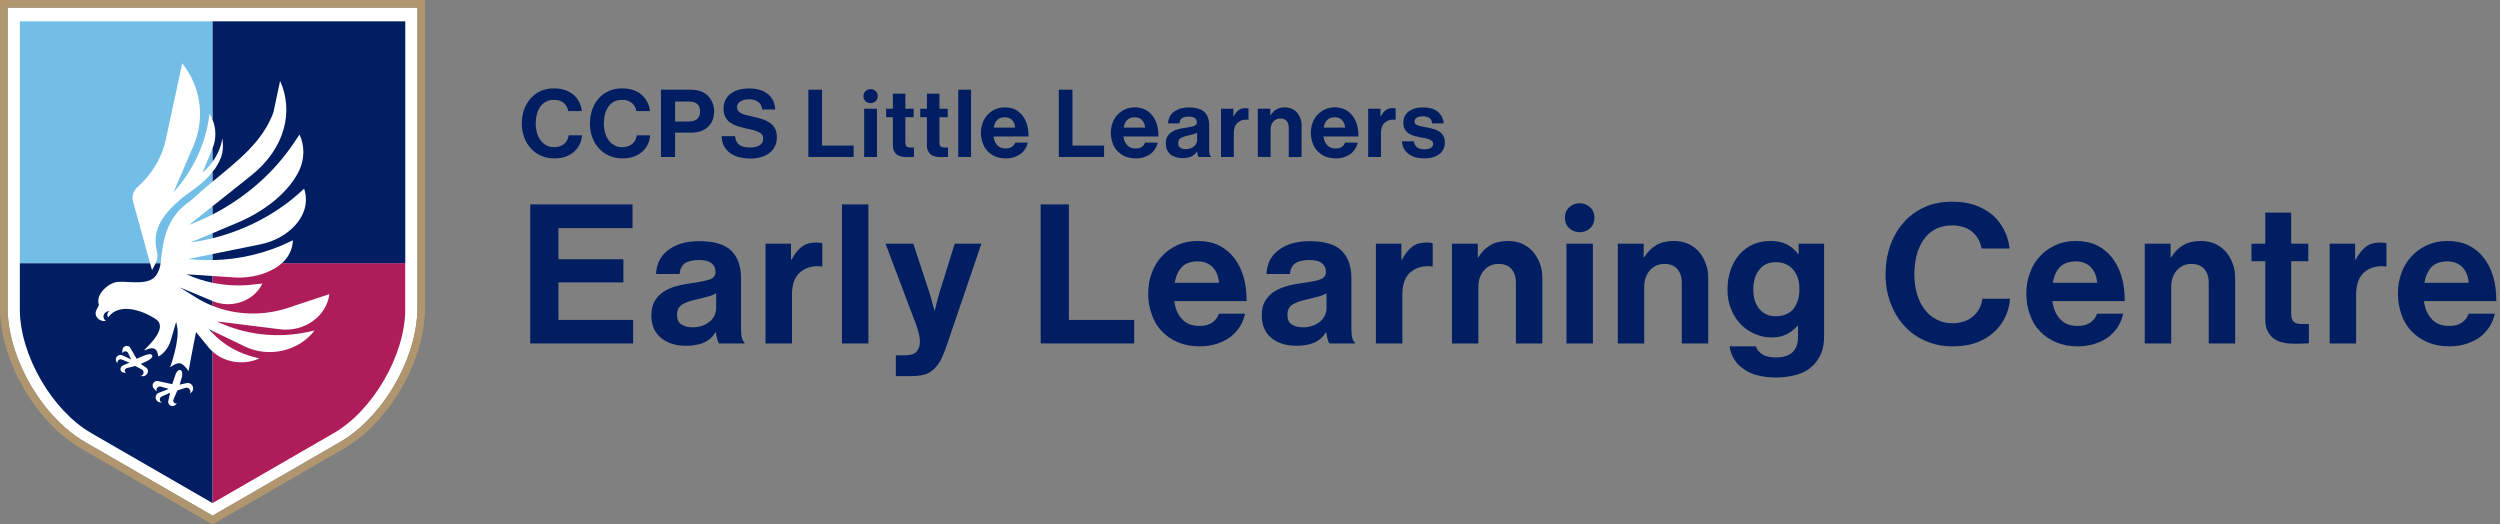
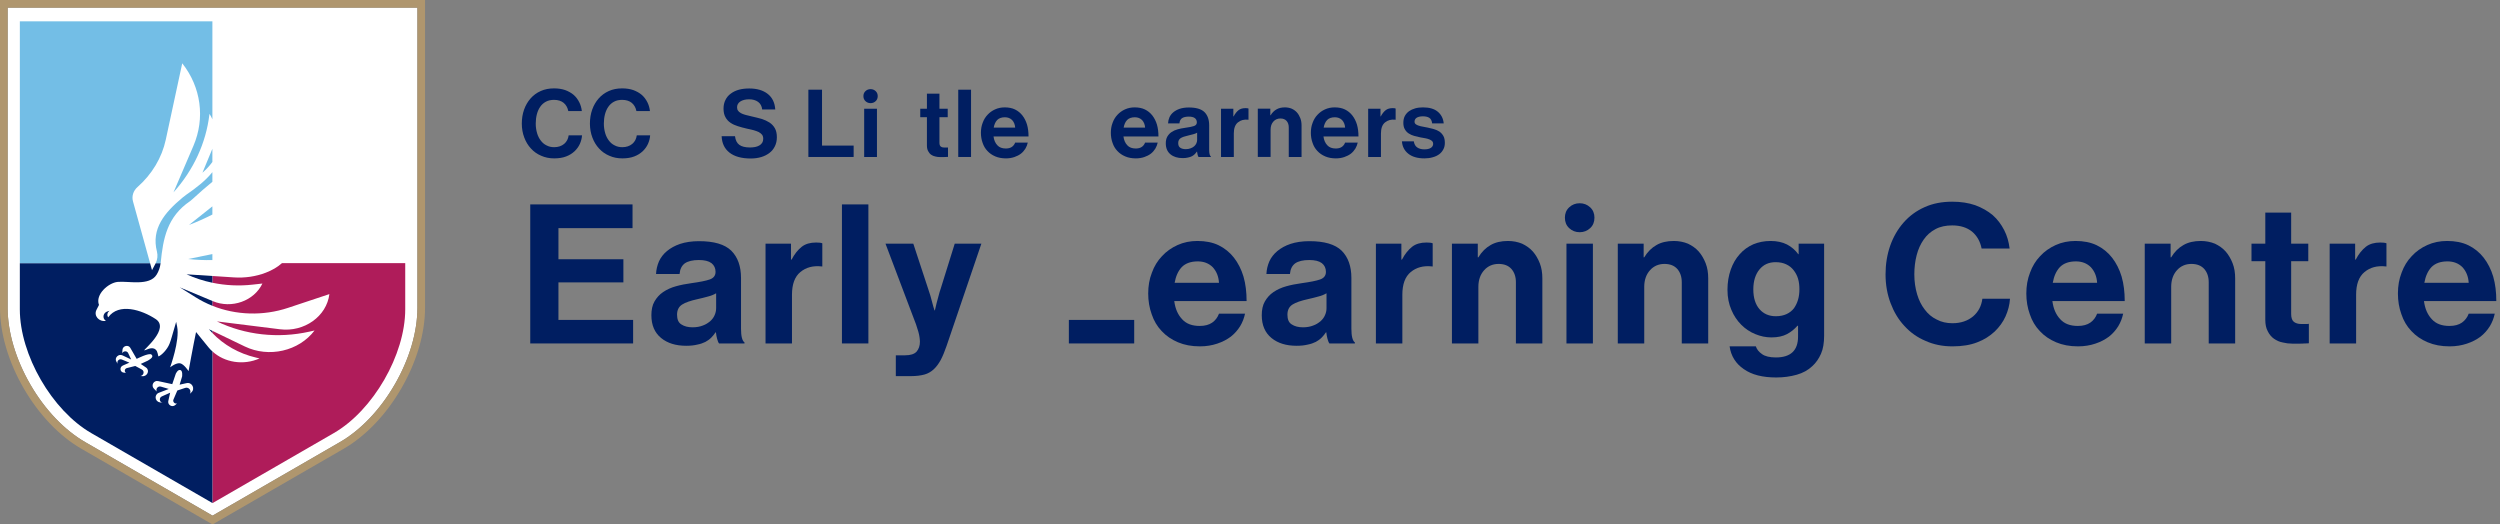
<svg xmlns="http://www.w3.org/2000/svg" id="Layer_2" viewBox="0 0 1028.542 215.771">
  <rect x="0" y="0" width="1028.542" height="215.771" fill="#808080" stroke="none" />
  <defs>
    <style>.cls-1{fill:#73bee6;}.cls-2{fill:#fff;}.cls-3{fill:#001e61;}.cls-4{fill:#af966e;}.cls-5{fill:#af1c5a;}</style>
  </defs>
  <g id="Layer_1-2">
    <g id="Page-1">
      <g id="logo">
        <path id="Path" class="cls-2" d="M171.724,126.666c0,9.908-3.296,21.083-9.287,31.451-5.985,10.374-14.011,18.812-22.588,23.766l-52.408,30.259-2.501-1.449-49.907-28.81c-8.577-4.954-16.603-13.391-22.595-23.766-5.992-10.374-9.287-21.543-9.287-31.451V3.149h168.575v123.517Z" />
        <path id="Path-2" class="cls-5" d="M115.999,108.265c-1.812,1.637-4.076,2.933-6.647,3.923-4.159,1.602-8.674,2.23-13.14,1.937l-8.828-.578v2.78c5.365,1.122,10.946,1.4,16.499.78l4.076-.453c-3.421,7.197-12.667,10.486-20.4,7.253l-.181-.077v1.979c9.719,3.888,20.874,4.264,31.151.843l16.986-5.651c-1.108,9.141-10.346,15.718-20.31,14.471l-25.974-3.24c11.615,5.616,25.159,7.114,38.063,4.215l2.125-.481h0c-6.438,8.507-18.798,11.343-28.684,6.584l-13.349-6.431v.899c4.675,4.898,10.869,8.417,17.829,10.068l1.575.376c-6.626,2.961-14.408,1.707-19.404-2.891v62.372l.063.035,49.907-28.81c16.157-9.322,29.367-32.224,29.367-50.882v-19.035h-50.722v.014Z" />
        <g id="Group">
          <path id="Path-3" class="cls-3" d="M87.377,125.802v-1.979l-13.419-5.609,6.494,4.069c2.195,1.386,4.522,2.557,6.926,3.519Z" />
          <path id="Path-4" class="cls-3" d="M87.377,113.547l-10.625-.69c3.386,1.547,6.953,2.703,10.625,3.47v-2.78Z" />
          <path id="Path-5" class="cls-3" d="M87.377,137.026v-.899l-1.435-.69c.46.543.941,1.073,1.435,1.589Z" />
-           <path id="Path-6" class="cls-3" d="M87.377,8.779v40.313c1.609,3.762,1.651,8.145.063,11.963l-.063.16v5.421c2.118-2.919,3.546-6.222,4.125-9.705.627,4.926-.125,7.33-1.812,10.458-.655,1.212-1.435,2.355-2.306,3.442v3.964c10.465-8.688,20.644-16.345,25.124-28.615l2.724-12.89c5.511,12.033,2.487,27.577-12.109,39.094l-15.739,12.52v3.365c13.802-7.086,25.459-17.328,33.729-29.771l2.097-3.149c2.014,4.18,2.432,9.991-.564,15.683-4.773,9.051-14.736,16.283-24.741,20.505l-10.514,4.438v2.048c14.004-3.456,26.845-10.277,37.108-19.836l.62-.578c2.097,6.507-.467,12.409-5.511,16.861-3.442,3.038-7.776,5.093-12.43,6.041l-19.787,4.027v2.473c11.064-.216,22.017-2.794,31.931-7.594l1.191-.578h0c-.202,3.964-1.874,7.058-4.501,9.427h50.722V8.779h-79.358Z" />
          <polygon id="Path-7" class="cls-3" points="87.412 136.142 87.412 136.142 87.377 136.128 87.412 136.142" />
          <path id="Shape" class="cls-3" d="M85.824,142.949l-5.163-6.347c-1.15,5.393-3.08,16.074-3.08,16.074.118.237-1.777-2.85-3.442-3.205-1.658-.355-4.153,1.658-4.153,1.658,0,0,4.062-11.064,2.891-16.763l-.404-1.958-1.902,6.556-.007-.007c-.16.592-.446,1.54-.822,2.473-1.003,2.494-3.309,4.724-4.508,5.205-.32-.202-.209-2.048-1.247-2.85-1.63-1.421-4.215.523-4.626.327-.376-.181,10.542-8.96,4.717-12.827-5.832-3.867-15.217-6.779-19.557-.752-.55-.718-.467-1.7.209-2.348l.341-.334-.78.23c-1.923.564-2.348,2.878-.718,3.93-2.864.509-5.114-2.118-3.881-4.536l1.031-2.021c-1.644-4.306,3.902-9.106,7.664-9.476,4.438-.432,13.057,1.832,16.046-2.982.899-1.449,1.435-3.059,1.637-4.71h-2.021c-.035.077-.07.153-.105.223l-1.407,2.641-.794-2.864H8.159v19.007c0,18.659,13.217,41.56,29.381,50.882l49.844,28.775v-62.372h0c-.557-.509-1.08-1.045-1.561-1.63ZM60.846,148.362l-2.947,1.366,2.16,1.463c1.679,1.136.599,3.741-1.484,3.574l-.787-.063c1.4-.251,1.77-2.034.564-2.682l-2.703-1.456-3.442.864c-.968.244-1.184,1.484-.341,1.951l-.85-.056c-1.672-.105-1.993-2.292-.439-2.961l2.668-1.157-3.107-1.289c-1.191-.495-2.292.808-1.672,1.881l-.599-1.031c-.899-1.54.899-3.337,2.543-2.55l3.553,1.686.028.035-1.268-2.682c-.474-1.003-1.986-.934-2.453.111l.118-1.477c.139-1.637,2.397-2.188,3.212-.787l2.627,4.543s5.093-2.62,6.076-1.777c.975.836-.091,1.686-1.456,2.494ZM78.738,161.433l-.641.578c.822-1.296-.432-2.898-1.888-2.425l-3.254,1.073-1.54,3.595c-.509.948.397,2.034,1.421,1.707l-.676.634c-1.331,1.247-3.442-.105-2.871-1.832l.711-3.198-3.407,1.512c-1.303.578-1.01,2.418.376,2.71l-1.331-.286c-1.986-.425-2.195-3.17-.3-3.895l4.083-1.575h.049l-3.247-.968c-1.212-.362-2.271.892-1.721,2.027l-1.177-1.184c-1.303-1.31-.098-3.512,1.707-3.121l5.839,1.261,1.442-4.257c.014-.014.808-1.853,1.874-1.561,1.066.293.746,2.585.732,2.689l-1.017,3.344,2.857-.634c2.237-.495,3.665,2.285,1.979,3.804Z" />
        </g>
        <g id="Group-2">
-           <path id="Path-8" class="cls-1" d="M87.377,98.023v-2.062l-9.009,3.804c3.052-.418,6.055-1.01,9.009-1.742Z" />
          <path id="Path-9" class="cls-1" d="M83.643,70.746c1.421-1.247,2.662-2.634,3.734-4.111v-5.421l-4.083,9.838.348-.307Z" />
          <path id="Path-10" class="cls-1" d="M66.085,108.265c.007-.084.028-.167.042-.258.975-9.824,2.592-18.84,12.116-25.284l1.108-.941c2.634-2.459,5.337-4.759,8.026-6.988v-3.964c-2.864,3.567-6.744,6.528-10.688,9.246l-1.498,1.15c-7.539,6.271-13.022,12.91-10.618,22.288.404,1.589.223,3.254-.509,4.752h2.021Z" />
          <path id="Path-11" class="cls-1" d="M87.377,88.262v-3.365l-9.622,7.657c3.303-1.261,6.514-2.696,9.622-4.292Z" />
          <path id="Path-12" class="cls-1" d="M54.707,82.828c-.578-2.097.125-4.341,1.853-5.866,5.978-5.274,10.047-12.088,11.642-19.488l6.772-31.437c7.755,9.81,9.483,22.595,4.591,34.001l-8.187,19.097h0c8.228-9.162,13.363-20.282,14.764-31.973l.042-.32c.467.711.864,1.463,1.198,2.243V8.779H8.166v99.48h53.579l-7.037-25.431Z" />
          <path id="Path-13" class="cls-1" d="M87.377,107.004v-2.473l-9.984,2.034c3.323.362,6.654.502,9.984.439Z" />
        </g>
        <path id="Shape-2" class="cls-4" d="M0,0v126.666c0,10.451,3.449,22.184,9.712,33.025,6.264,10.848,14.694,19.697,23.745,24.915l49.907,28.81,4.076,2.355,53.99-31.165c9.051-5.219,17.481-14.067,23.738-24.915,6.257-10.841,9.705-22.574,9.705-33.025V0H0ZM171.724,126.666c0,9.908-3.296,21.083-9.287,31.451-5.985,10.374-14.011,18.812-22.588,23.766l-52.408,30.259-2.501-1.449-49.907-28.81c-8.577-4.954-16.603-13.391-22.595-23.766-5.992-10.374-9.287-21.543-9.287-31.451V3.149h168.575v123.517Z" />
      </g>
    </g>
    <path class="cls-3" d="M260.233,84.097v9.761h-30.481v12.8h26.721v9.521h-26.721v15.44h30.721v9.68h-42.32v-57.201h42.081Z" />
    <path class="cls-3" d="M295.031,139.379c-.24-.88-.4-1.76-.479-2.64h-.16c-.561.8-1.12,1.521-1.761,2.16-.72.72-1.52,1.28-2.399,1.76-.96.479-2.08.88-3.36,1.12-1.28.32-2.8.48-4.56.48-4.24,0-7.681-1.041-10.32-3.201-2.641-2.159-4-5.279-4-9.359,0-2.24.399-4.16,1.279-5.68.88-1.521,2-2.801,3.521-3.841,1.52-1.04,3.28-1.84,5.28-2.399,2-.561,4.08-.961,6.399-1.281,3.44-.479,5.921-.959,7.521-1.52,1.601-.56,2.4-1.6,2.4-3.12s-.561-2.72-1.681-3.6c-1.199-.88-2.88-1.28-5.2-1.28-2.56,0-4.479.48-5.76,1.359-1.28.961-2,2.4-2.16,4.4h-9.68c.08-1.84.479-3.52,1.199-5.199.721-1.601,1.841-3.041,3.28-4.24,1.44-1.2,3.28-2.24,5.44-2.961,2.16-.72,4.8-1.119,7.76-1.119,6.16,0,10.561,1.279,13.28,3.92,2.641,2.64,4,6.4,4,11.2v20.88c0,3.121.48,4.961,1.44,5.681v.399h-10.48c-.319-.399-.56-1.039-.8-1.92ZM289.111,133.939c1.2-.4,2.16-1.041,3.04-1.76.8-.721,1.44-1.521,1.84-2.48.4-.881.64-1.84.64-2.881v-6.16c-.96.561-2.079,1.041-3.439,1.361-1.36.399-2.8.719-4.16,1.039-2.88.641-5.04,1.36-6.4,2.24-1.359.881-2.08,2.24-2.08,4.16s.561,3.28,1.76,4c1.2.801,2.721,1.2,4.641,1.2,1.52,0,2.96-.24,4.16-.72Z" />
    <path class="cls-3" d="M325.67,106.818c1.2-2.32,2.641-4.08,4.16-5.279,1.521-1.201,3.521-1.761,5.92-1.761,1.12,0,2,.08,2.561.319v9.521h-.24c-3.6-.4-6.48.399-8.8,2.319-2.32,1.921-3.44,5.04-3.44,9.36v20h-10.88v-41.041h10.479v6.561h.24Z" />
    <path class="cls-3" d="M357.271,84.097v57.201h-10.881v-57.201h10.881Z" />
    <path class="cls-3" d="M372.39,146.179c2.16,0,3.76-.48,4.72-1.521.88-1.04,1.36-2.399,1.36-4.08,0-.56-.08-1.12-.16-1.84-.08-.64-.24-1.36-.479-2.24-.24-.88-.561-1.84-.96-3.04-.4-1.12-.96-2.48-1.521-4l-11.04-29.201h11.44l6.08,18.48c.319.961.64,1.92.96,2.961.24,1.039.56,2.08.8,2.96.24,1.04.56,2,.88,3.04h.16c.24-1.04.48-2,.72-3.04.24-.88.48-1.921.801-2.96.239-1.041.56-2,.88-2.961l5.76-18.48h10.96l-14.32,42.082c-.8,2.319-1.6,4.24-2.399,5.76-.88,1.6-1.841,2.88-2.881,3.84-1.119,1.04-2.399,1.76-3.84,2.16-1.52.4-3.28.641-5.36.641h-6.399v-8.561h3.84Z" />
-     <path class="cls-3" d="M439.749,84.097v47.521h26.881v9.68h-38.48v-57.201h11.6Z" />
+     <path class="cls-3" d="M439.749,84.097v47.521h26.881v9.68h-38.48h11.6Z" />
    <path class="cls-3" d="M484.63,140.819c-2.641-1.12-4.881-2.64-6.721-4.64-1.84-1.92-3.2-4.24-4.08-6.881-.96-2.64-1.439-5.52-1.439-8.561s.479-5.92,1.52-8.56c.96-2.64,2.32-4.88,4.16-6.8,1.76-1.92,3.92-3.44,6.4-4.561,2.479-1.12,5.2-1.68,8.16-1.68,3.28,0,6.24.56,8.72,1.76,2.48,1.2,4.641,2.96,6.32,5.12s3.04,4.8,3.92,7.761c.88,3.039,1.28,6.399,1.28,10.08h-29.761c.4,3.199,1.521,5.68,3.28,7.52,1.68,1.84,4.08,2.721,7.2,2.721,2.16,0,3.84-.48,5.12-1.36s2.24-2.16,2.8-3.681h10.721c-.4,1.84-1.04,3.521-2,5.121-1.04,1.68-2.32,3.119-3.841,4.319-1.6,1.2-3.439,2.16-5.6,2.88-2.16.721-4.48,1.121-7.12,1.121-3.44,0-6.4-.561-9.04-1.681ZM486.229,109.858c-1.521,1.601-2.48,3.761-2.96,6.48h18.24c-.16-2.64-1.04-4.72-2.56-6.4-1.601-1.601-3.681-2.399-6.16-2.399-2.881,0-5.04.799-6.561,2.319Z" />
    <path class="cls-3" d="M546.148,139.379c-.24-.88-.4-1.76-.479-2.64h-.16c-.561.8-1.12,1.521-1.761,2.16-.72.72-1.52,1.28-2.399,1.76-.96.479-2.08.88-3.36,1.12-1.28.32-2.8.48-4.56.48-4.24,0-7.681-1.041-10.32-3.201-2.641-2.159-4-5.279-4-9.359,0-2.24.399-4.16,1.279-5.68.88-1.521,2-2.801,3.521-3.841,1.52-1.04,3.28-1.84,5.28-2.399,2-.561,4.08-.961,6.399-1.281,3.44-.479,5.921-.959,7.521-1.52,1.601-.56,2.4-1.6,2.4-3.12s-.561-2.72-1.681-3.6c-1.199-.88-2.88-1.28-5.2-1.28-2.56,0-4.479.48-5.76,1.359-1.28.961-2,2.4-2.16,4.4h-9.68c.08-1.84.479-3.52,1.199-5.199.721-1.601,1.841-3.041,3.28-4.24,1.44-1.2,3.28-2.24,5.44-2.961,2.16-.72,4.8-1.119,7.76-1.119,6.16,0,10.561,1.279,13.28,3.92,2.641,2.64,4,6.4,4,11.2v20.88c0,3.121.48,4.961,1.44,5.681v.399h-10.48c-.319-.399-.56-1.039-.8-1.92ZM540.229,133.939c1.2-.4,2.16-1.041,3.04-1.76.8-.721,1.44-1.521,1.84-2.48.4-.881.64-1.84.64-2.881v-6.16c-.96.561-2.079,1.041-3.439,1.361-1.36.399-2.8.719-4.16,1.039-2.88.641-5.04,1.36-6.4,2.24-1.359.881-2.08,2.24-2.08,4.16s.561,3.28,1.76,4c1.2.801,2.721,1.2,4.641,1.2,1.52,0,2.96-.24,4.16-.72Z" />
    <path class="cls-3" d="M576.787,106.818c1.2-2.32,2.641-4.08,4.16-5.279,1.521-1.201,3.521-1.761,5.92-1.761,1.12,0,2,.08,2.561.319v9.521h-.24c-3.6-.4-6.48.399-8.8,2.319-2.32,1.921-3.44,5.04-3.44,9.36v20h-10.88v-41.041h10.479v6.561h.24Z" />
    <path class="cls-3" d="M608.228,105.858c1.36-2.239,3.04-3.92,5.04-5.04,1.92-1.12,4.32-1.68,7.12-1.68,2.16,0,4.08.4,5.84,1.119,1.681.801,3.2,1.841,4.4,3.201,1.2,1.359,2.16,3.039,2.88,4.879.721,1.841,1.04,3.921,1.04,6.16v26.801h-10.88v-25.2c0-2.239-.641-4.08-1.84-5.44-1.2-1.359-2.96-2.08-5.28-2.08-2.4,0-4.4.881-5.92,2.561-1.601,1.76-2.4,4.08-2.4,6.88v23.28h-10.88v-41.041h10.64v5.601h.24Z" />
    <path class="cls-3" d="M645.586,85.298c1.2-1.12,2.641-1.68,4.32-1.68s3.12.56,4.32,1.68,1.76,2.56,1.76,4.24c0,1.761-.56,3.2-1.76,4.32s-2.64,1.68-4.32,1.68-3.12-.56-4.32-1.68c-1.199-1.12-1.76-2.56-1.76-4.32,0-1.681.561-3.12,1.76-4.24ZM655.347,100.258v41.041h-10.88v-41.041h10.88Z" />
    <path class="cls-3" d="M676.467,105.858c1.36-2.239,3.04-3.92,5.04-5.04,1.92-1.12,4.32-1.68,7.12-1.68,2.16,0,4.08.4,5.84,1.119,1.681.801,3.2,1.841,4.4,3.201,1.2,1.359,2.16,3.039,2.88,4.879.721,1.841,1.04,3.921,1.04,6.16v26.801h-10.88v-25.2c0-2.239-.641-4.08-1.84-5.44-1.2-1.359-2.96-2.08-5.28-2.08-2.4,0-4.4.881-5.92,2.561-1.601,1.76-2.4,4.08-2.4,6.88v23.28h-10.88v-41.041h10.64v5.601h.24Z" />
    <path class="cls-3" d="M717.427,151.859c-3.28-2.24-5.28-5.359-5.84-9.359h10.8c.4,1.279,1.28,2.319,2.561,3.199,1.199.881,3.12,1.36,5.68,1.36,6.08,0,9.12-2.88,9.12-8.561v-4.479h-.24c-1.199,1.359-2.64,2.56-4.319,3.439-1.681.881-3.761,1.36-6.4,1.36-2.32,0-4.48-.479-6.641-1.36-2.16-.88-4.08-2.16-5.76-3.84s-3.04-3.68-4.08-6.16c-1.04-2.4-1.6-5.12-1.6-8.24,0-3.04.479-5.84,1.359-8.32s2.08-4.561,3.681-6.32c1.52-1.76,3.439-3.119,5.6-4.08,2.16-.88,4.48-1.359,7.12-1.359,2.561,0,4.8.479,6.721,1.439,1.84.961,3.439,2.32,4.64,4h.16v-4.32h10.48v37.922c0,2.879-.4,5.359-1.28,7.359s-2.08,3.76-3.601,5.121c-1.68,1.6-3.84,2.799-6.399,3.52-2.561.72-5.36,1.12-8.4,1.12-5.681,0-10.08-1.12-13.36-3.44ZM735.027,129.219c1.2-.56,2.24-1.359,3.04-2.4.72-1.039,1.28-2.159,1.68-3.52.4-1.359.561-2.8.561-4.32s-.16-2.96-.561-4.32c-.399-1.359-1.04-2.479-1.84-3.52s-1.84-1.84-3.04-2.4c-1.2-.56-2.641-.88-4.32-.88-2.8,0-4.96.96-6.64,2.96-1.681,2-2.561,4.801-2.561,8.24,0,3.521.88,6.24,2.561,8.16,1.68,1.92,3.92,2.881,6.72,2.881,1.68,0,3.2-.32,4.4-.881Z" />
    <path class="cls-3" d="M792.227,140.26c-3.44-1.44-6.32-3.521-8.72-6.16-2.48-2.641-4.32-5.761-5.681-9.361-1.36-3.6-2.08-7.52-2.08-11.84,0-4.24.641-8.16,1.92-11.84,1.28-3.6,3.12-6.801,5.521-9.521,2.32-2.64,5.2-4.8,8.64-6.319,3.36-1.521,7.12-2.24,11.36-2.24,3.521,0,6.641.479,9.44,1.439,2.8,1.04,5.2,2.4,7.2,4.08,2,1.76,3.521,3.84,4.72,6.16,1.2,2.32,1.921,4.881,2.24,7.6h-11.52c-.561-2.879-1.841-5.199-3.921-6.959-2.08-1.681-4.8-2.561-8.16-2.561-2.64,0-4.96.48-6.88,1.52-2,1.041-3.6,2.48-4.88,4.32s-2.24,3.92-2.88,6.4c-.641,2.48-.96,5.12-.96,7.92,0,2.961.399,5.601,1.119,8.08.721,2.48,1.761,4.561,3.12,6.32,1.36,1.84,2.961,3.2,4.961,4.16,1.92,1.04,4.08,1.52,6.479,1.52,3.44,0,6.24-.959,8.48-2.799,2.16-1.841,3.44-4.24,3.84-7.281h11.36c-.16,2.561-.8,4.961-1.84,7.281-1.04,2.319-2.561,4.399-4.48,6.24-2,1.84-4.319,3.359-7.12,4.399-2.8,1.12-6.24,1.681-10.24,1.681s-7.68-.721-11.04-2.24Z" />
    <path class="cls-3" d="M845.905,140.819c-2.641-1.12-4.881-2.64-6.721-4.64-1.84-1.92-3.2-4.24-4.08-6.881-.96-2.64-1.439-5.52-1.439-8.561s.479-5.92,1.52-8.56c.96-2.64,2.32-4.88,4.16-6.8,1.76-1.92,3.92-3.44,6.4-4.561,2.479-1.12,5.2-1.68,8.16-1.68,3.28,0,6.24.56,8.72,1.76,2.48,1.2,4.641,2.96,6.32,5.12s3.04,4.8,3.92,7.761c.88,3.039,1.28,6.399,1.28,10.08h-29.761c.4,3.199,1.521,5.68,3.28,7.52,1.68,1.84,4.08,2.721,7.2,2.721,2.16,0,3.84-.48,5.12-1.36s2.24-2.16,2.8-3.681h10.721c-.4,1.84-1.04,3.521-2,5.121-1.04,1.68-2.32,3.119-3.841,4.319-1.6,1.2-3.439,2.16-5.6,2.88-2.16.721-4.48,1.121-7.12,1.121-3.44,0-6.4-.561-9.04-1.681ZM847.505,109.858c-1.521,1.601-2.48,3.761-2.96,6.48h18.24c-.16-2.64-1.04-4.72-2.56-6.4-1.601-1.601-3.681-2.399-6.16-2.399-2.881,0-5.04.799-6.561,2.319Z" />
    <path class="cls-3" d="M893.264,105.858c1.36-2.239,3.04-3.92,5.04-5.04,1.92-1.12,4.32-1.68,7.12-1.68,2.16,0,4.08.4,5.84,1.119,1.681.801,3.2,1.841,4.4,3.201,1.2,1.359,2.16,3.039,2.88,4.879.721,1.841,1.04,3.921,1.04,6.16v26.801h-10.88v-25.2c0-2.239-.641-4.08-1.84-5.44-1.2-1.359-2.96-2.08-5.28-2.08-2.4,0-4.4.881-5.92,2.561-1.601,1.76-2.4,4.08-2.4,6.88v23.28h-10.88v-41.041h10.64v5.601h.24Z" />
    <path class="cls-3" d="M931.983,100.258v-12.8h10.641v12.8h7.04v7.201h-7.04v21.76c0,1.521.4,2.641,1.12,3.2s1.76.88,2.96.88h2.08c.4,0,.72,0,1.12-.08v8c-.561.08-1.12.08-1.76.08-.561.08-1.28.08-2.16.08h-2.881c-1.359,0-2.64-.16-3.92-.479-1.359-.24-2.56-.8-3.6-1.521-1.04-.72-1.92-1.76-2.561-3.039-.72-1.281-1.04-2.881-1.04-4.801v-24.08h-5.68v-7.201h5.68Z" />
    <path class="cls-3" d="M969.183,106.818c1.2-2.32,2.641-4.08,4.16-5.279,1.521-1.201,3.521-1.761,5.92-1.761,1.12,0,2,.08,2.561.319v9.521h-.24c-3.601-.4-6.48.399-8.8,2.319-2.32,1.921-3.44,5.04-3.44,9.36v20h-10.88v-41.041h10.479v6.561h.24Z" />
    <path class="cls-3" d="M998.783,140.819c-2.641-1.12-4.881-2.64-6.721-4.64-1.84-1.92-3.2-4.24-4.08-6.881-.96-2.64-1.439-5.52-1.439-8.561s.479-5.92,1.52-8.56c.96-2.64,2.32-4.88,4.16-6.8,1.76-1.92,3.92-3.44,6.4-4.561,2.479-1.12,5.2-1.68,8.16-1.68,3.28,0,6.24.56,8.72,1.76,2.48,1.2,4.641,2.96,6.32,5.12s3.04,4.8,3.92,7.761c.88,3.039,1.28,6.399,1.28,10.08h-29.761c.4,3.199,1.521,5.68,3.28,7.52,1.68,1.84,4.08,2.721,7.2,2.721,2.16,0,3.84-.48,5.12-1.36s2.24-2.16,2.8-3.681h10.721c-.4,1.84-1.04,3.521-2,5.121-1.04,1.68-2.32,3.119-3.841,4.319-1.6,1.2-3.439,2.16-5.6,2.88-2.16.721-4.48,1.121-7.12,1.121-3.44,0-6.4-.561-9.04-1.681ZM1000.383,109.858c-1.521,1.601-2.48,3.761-2.96,6.48h18.24c-.16-2.64-1.04-4.72-2.56-6.4-1.601-1.601-3.681-2.399-6.16-2.399-2.881,0-5.04.799-6.561,2.319Z" />
    <path class="cls-3" d="M222.655,64.078c-1.664-.697-3.058-1.703-4.219-2.98-1.2-1.277-2.091-2.787-2.749-4.529s-1.007-3.639-1.007-5.729c0-2.052.31-3.948.93-5.729.619-1.742,1.51-3.29,2.671-4.606,1.123-1.277,2.517-2.323,4.181-3.058,1.626-.736,3.445-1.084,5.497-1.084,1.703,0,3.213.232,4.568.696,1.354.503,2.516,1.161,3.483,1.974.968.853,1.704,1.859,2.284,2.981.581,1.122.93,2.361,1.084,3.678h-5.574c-.271-1.394-.891-2.517-1.897-3.368-1.006-.812-2.322-1.238-3.948-1.238-1.277,0-2.4.232-3.329.735-.968.503-1.742,1.2-2.361,2.091-.619.89-1.084,1.896-1.394,3.096-.31,1.201-.465,2.479-.465,3.833,0,1.433.193,2.71.542,3.91s.852,2.206,1.51,3.058c.658.891,1.433,1.549,2.4,2.014.929.503,1.975.735,3.136.735,1.664,0,3.02-.465,4.104-1.354,1.045-.891,1.664-2.053,1.857-3.523h5.497c-.077,1.238-.387,2.4-.89,3.523-.504,1.122-1.239,2.129-2.168,3.02-.968.89-2.091,1.625-3.445,2.129-1.355.541-3.02.812-4.955.812s-3.717-.348-5.343-1.084Z" />
    <path class="cls-3" d="M250.679,64.078c-1.664-.697-3.058-1.703-4.219-2.98-1.2-1.277-2.091-2.787-2.749-4.529s-1.007-3.639-1.007-5.729c0-2.052.31-3.948.93-5.729.619-1.742,1.51-3.29,2.671-4.606,1.123-1.277,2.517-2.323,4.181-3.058,1.626-.736,3.445-1.084,5.497-1.084,1.703,0,3.213.232,4.568.696,1.354.503,2.516,1.161,3.483,1.974.968.853,1.704,1.859,2.284,2.981.581,1.122.93,2.361,1.084,3.678h-5.574c-.271-1.394-.891-2.517-1.897-3.368-1.006-.812-2.322-1.238-3.948-1.238-1.277,0-2.4.232-3.329.735-.968.503-1.742,1.2-2.361,2.091-.619.89-1.084,1.896-1.394,3.096-.31,1.201-.465,2.479-.465,3.833,0,1.433.193,2.71.542,3.91s.852,2.206,1.51,3.058c.658.891,1.433,1.549,2.4,2.014.929.503,1.975.735,3.136.735,1.664,0,3.02-.465,4.104-1.354,1.045-.891,1.664-2.053,1.857-3.523h5.497c-.077,1.238-.387,2.4-.89,3.523-.504,1.122-1.239,2.129-2.168,3.02-.968.89-2.091,1.625-3.445,2.129-1.355.541-3.02.812-4.955.812s-3.717-.348-5.343-1.084Z" />
-     <path class="cls-3" d="M284.083,36.902c1.626,0,3.02.232,4.22.658,1.2.465,2.207,1.123,3.02,1.936.774.813,1.394,1.742,1.819,2.787.426,1.046.658,2.246.658,3.523,0,1.316-.193,2.516-.619,3.561-.426,1.084-1.045,2.014-1.819,2.749-.813.774-1.781,1.354-2.903,1.78-1.161.426-2.478.658-3.91.658h-6.813v10.027h-5.807v-27.68h12.155ZM283.541,49.987c1.472,0,2.594-.388,3.368-1.122.735-.736,1.123-1.742,1.123-3.02,0-1.316-.388-2.323-1.161-3.02-.774-.697-1.858-1.046-3.252-1.046h-5.885v8.207h5.807Z" />
    <path class="cls-3" d="M300.146,62.801c-2.052-1.587-3.136-3.832-3.252-6.774h5.497c.193,1.665.812,2.864,1.78,3.562.968.735,2.478,1.084,4.452,1.084.735,0,1.394-.078,2.052-.193.658-.117,1.2-.349,1.703-.619.503-.271.891-.658,1.2-1.123.271-.426.426-.969.426-1.626s-.155-1.239-.465-1.665c-.349-.426-.812-.812-1.394-1.123-.58-.27-1.316-.541-2.129-.773-.852-.193-1.819-.426-2.864-.658-1.239-.271-2.439-.619-3.562-.968-1.162-.349-2.168-.813-3.02-1.394-.891-.58-1.588-1.355-2.091-2.284-.542-.929-.812-2.129-.812-3.562,0-1.354.271-2.555.812-3.6.503-1.045,1.238-1.896,2.207-2.594.929-.697,2.051-1.239,3.329-1.588,1.277-.348,2.709-.503,4.258-.503,3.136,0,5.652.735,7.549,2.206,1.896,1.472,2.942,3.601,3.136,6.427h-5.381c-.155-1.394-.735-2.438-1.703-3.136s-2.207-1.045-3.64-1.045c-1.51,0-2.748.31-3.639.891-.891.58-1.354,1.393-1.354,2.361,0,.58.116,1.045.387,1.393.232.388.619.736,1.123,1.008.503.271,1.122.541,1.858.734.735.193,1.625.426,2.671.658,1.432.311,2.748.658,4.025,1.007,1.239.388,2.323.891,3.291,1.51.929.62,1.664,1.394,2.206,2.361s.813,2.168.813,3.678c0,1.394-.271,2.632-.813,3.716-.542,1.123-1.277,2.014-2.245,2.749s-2.09,1.315-3.406,1.703-2.749.581-4.297.581c-3.755,0-6.658-.812-8.71-2.4Z" />
    <path class="cls-3" d="M338.194,36.902v22.995h13.007v4.685h-18.62v-27.68h5.613Z" />
    <path class="cls-3" d="M356.075,37.483c.581-.542,1.277-.813,2.091-.813s1.51.271,2.09.813c.581.542.852,1.239.852,2.052,0,.852-.271,1.549-.852,2.09-.58.543-1.277.813-2.09.813s-1.51-.271-2.091-.813c-.58-.541-.852-1.238-.852-2.09,0-.812.271-1.51.852-2.052ZM360.798,44.722v19.859h-5.265v-19.859h5.265Z" />
-     <path class="cls-3" d="M367.339,44.722v-6.193h5.149v6.193h3.406v3.484h-3.406v10.529c0,.735.193,1.277.542,1.549.348.271.852.426,1.432.426h1.007c.193,0,.349,0,.542-.039v3.871c-.271.039-.542.039-.852.039-.271.038-.619.038-1.045.038h-1.394c-.658,0-1.278-.077-1.897-.231-.658-.117-1.238-.388-1.742-.736-.503-.348-.929-.852-1.238-1.471-.349-.619-.504-1.395-.504-2.322v-11.652h-2.748v-3.484h2.748Z" />
    <path class="cls-3" d="M381.351,44.722v-6.193h5.149v6.193h3.406v3.484h-3.406v10.529c0,.735.193,1.277.542,1.549.348.271.852.426,1.432.426h1.007c.193,0,.349,0,.542-.039v3.871c-.271.039-.542.039-.852.039-.271.038-.619.038-1.045.038h-1.394c-.658,0-1.278-.077-1.897-.231-.658-.117-1.238-.388-1.742-.736-.503-.348-.929-.852-1.238-1.471-.349-.619-.504-1.395-.504-2.322v-11.652h-2.748v-3.484h2.748Z" />
    <path class="cls-3" d="M399.505,36.902v27.68h-5.266v-27.68h5.266Z" />
    <path class="cls-3" d="M409.49,64.349c-1.277-.543-2.361-1.277-3.252-2.246-.89-.929-1.548-2.051-1.974-3.328-.465-1.277-.697-2.672-.697-4.143s.232-2.865.735-4.143c.465-1.277,1.123-2.361,2.014-3.29.852-.929,1.896-1.665,3.097-2.206,1.2-.543,2.517-.813,3.948-.813,1.588,0,3.02.271,4.22.852s2.245,1.433,3.059,2.478c.812,1.045,1.471,2.322,1.896,3.755.426,1.472.619,3.097.619,4.878h-14.4c.193,1.549.735,2.748,1.587,3.639.813.891,1.975,1.316,3.484,1.316,1.045,0,1.858-.232,2.478-.658s1.084-1.045,1.354-1.781h5.188c-.193.891-.503,1.703-.968,2.479-.503.812-1.122,1.51-1.858,2.09-.773.58-1.664,1.045-2.709,1.394-1.046.349-2.168.542-3.445.542-1.665,0-3.098-.271-4.375-.812ZM410.265,49.367c-.735.775-1.2,1.82-1.433,3.137h8.826c-.077-1.277-.503-2.284-1.238-3.098-.774-.773-1.781-1.161-2.98-1.161-1.395,0-2.439.388-3.175,1.122Z" />
-     <path class="cls-3" d="M441.229,36.902v22.995h13.007v4.685h-18.62v-27.68h5.613Z" />
    <path class="cls-3" d="M462.944,64.349c-1.277-.543-2.361-1.277-3.252-2.246-.89-.929-1.548-2.051-1.974-3.328-.465-1.277-.697-2.672-.697-4.143s.232-2.865.735-4.143c.465-1.277,1.123-2.361,2.014-3.29.852-.929,1.896-1.665,3.097-2.206,1.2-.543,2.517-.813,3.948-.813,1.588,0,3.02.271,4.22.852s2.245,1.433,3.059,2.478c.812,1.045,1.471,2.322,1.896,3.755.426,1.472.619,3.097.619,4.878h-14.4c.193,1.549.735,2.748,1.587,3.639.813.891,1.975,1.316,3.484,1.316,1.045,0,1.858-.232,2.478-.658s1.084-1.045,1.354-1.781h5.188c-.193.891-.503,1.703-.968,2.479-.503.812-1.122,1.51-1.858,2.09-.773.58-1.664,1.045-2.709,1.394-1.046.349-2.168.542-3.445.542-1.665,0-3.098-.271-4.375-.812ZM463.719,49.367c-.735.775-1.2,1.82-1.433,3.137h8.826c-.077-1.277-.503-2.284-1.238-3.098-.774-.773-1.781-1.161-2.98-1.161-1.395,0-2.439.388-3.175,1.122Z" />
    <path class="cls-3" d="M492.711,63.652c-.116-.426-.193-.852-.232-1.277h-.077c-.271.387-.542.735-.853,1.045-.348.349-.735.619-1.161.852-.464.232-1.006.426-1.626.543-.619.154-1.354.231-2.206.231-2.052,0-3.717-.503-4.994-1.548s-1.936-2.555-1.936-4.529c0-1.084.193-2.014.619-2.749s.968-1.354,1.704-1.858c.735-.503,1.587-.891,2.555-1.161s1.975-.464,3.097-.619c1.665-.232,2.865-.465,3.639-.735.774-.271,1.162-.774,1.162-1.51s-.271-1.316-.813-1.742c-.58-.426-1.394-.619-2.517-.619-1.238,0-2.167.232-2.787.658-.619.465-.968,1.161-1.045,2.129h-4.684c.038-.891.231-1.703.58-2.517.349-.774.891-1.471,1.587-2.052.697-.58,1.588-1.084,2.633-1.432,1.045-.35,2.322-.543,3.755-.543,2.98,0,5.11.62,6.426,1.897,1.278,1.277,1.937,3.097,1.937,5.419v10.104c0,1.51.231,2.399.696,2.749v.193h-5.071c-.154-.193-.271-.504-.387-.93ZM489.846,61.019c.581-.193,1.046-.503,1.472-.852.387-.348.696-.734.89-1.199.194-.426.311-.891.311-1.395v-2.98c-.465.271-1.007.504-1.665.658-.658.193-1.354.349-2.013.504-1.394.309-2.439.658-3.098,1.084s-1.006,1.084-1.006,2.012.271,1.588.852,1.936c.58.388,1.316.582,2.245.582.735,0,1.433-.117,2.013-.35Z" />
    <path class="cls-3" d="M507.533,47.896c.581-1.122,1.277-1.975,2.013-2.555.736-.58,1.704-.852,2.865-.852.542,0,.968.039,1.238.154v4.607h-.116c-1.742-.193-3.136.193-4.258,1.123-1.123.929-1.665,2.438-1.665,4.529v9.678h-5.265v-19.859h5.071v3.174h.116Z" />
    <path class="cls-3" d="M522.745,47.431c.658-1.083,1.472-1.896,2.439-2.438.929-.543,2.09-.813,3.445-.813,1.045,0,1.974.193,2.825.542.813.387,1.549.891,2.13,1.549.58.658,1.045,1.471,1.394,2.361s.503,1.896.503,2.98v12.969h-5.265v-12.195c0-1.083-.31-1.974-.891-2.632-.58-.657-1.432-1.007-2.555-1.007-1.161,0-2.129.426-2.864,1.239-.774.852-1.162,1.974-1.162,3.329v11.266h-5.265v-19.859h5.148v2.709h.116Z" />
    <path class="cls-3" d="M545.233,64.349c-1.277-.543-2.361-1.277-3.252-2.246-.89-.929-1.548-2.051-1.974-3.328-.465-1.277-.697-2.672-.697-4.143s.232-2.865.735-4.143c.465-1.277,1.123-2.361,2.014-3.29.852-.929,1.896-1.665,3.097-2.206,1.2-.543,2.517-.813,3.948-.813,1.588,0,3.02.271,4.22.852s2.245,1.433,3.059,2.478c.812,1.045,1.471,2.322,1.896,3.755.426,1.472.619,3.097.619,4.878h-14.4c.193,1.549.735,2.748,1.587,3.639.813.891,1.975,1.316,3.484,1.316,1.045,0,1.858-.232,2.478-.658s1.084-1.045,1.354-1.781h5.188c-.193.891-.503,1.703-.968,2.479-.503.812-1.122,1.51-1.858,2.09-.773.58-1.664,1.045-2.709,1.394-1.046.349-2.168.542-3.445.542-1.665,0-3.098-.271-4.375-.812ZM546.008,49.367c-.735.775-1.2,1.82-1.433,3.137h8.826c-.077-1.277-.503-2.284-1.238-3.098-.774-.773-1.781-1.161-2.98-1.161-1.395,0-2.439.388-3.175,1.122Z" />
    <path class="cls-3" d="M568.07,47.896c.581-1.122,1.277-1.975,2.013-2.555.736-.58,1.704-.852,2.865-.852.542,0,.968.039,1.238.154v4.607h-.116c-1.742-.193-3.136.193-4.258,1.123-1.123.929-1.665,2.438-1.665,4.529v9.678h-5.265v-19.859h5.071v3.174h.116Z" />
    <path class="cls-3" d="M579.373,63.226c-1.588-1.277-2.439-2.941-2.594-5.071h4.877c.194,1.161.658,2.013,1.433,2.517.735.503,1.703.773,2.903.773,1.161,0,2.052-.193,2.71-.619.619-.426.929-.967.929-1.664,0-.465-.154-.852-.426-1.123-.31-.271-.696-.503-1.161-.697-.503-.193-1.045-.348-1.664-.464l-1.975-.349c-.891-.193-1.781-.387-2.594-.619-.852-.232-1.587-.58-2.245-1.006s-1.2-1.008-1.587-1.704c-.427-.696-.62-1.587-.62-2.671s.193-2.014.62-2.826c.426-.773,1.006-1.432,1.741-1.975.736-.503,1.588-.89,2.556-1.16.968-.271,2.052-.388,3.174-.388,2.633,0,4.646.581,6.078,1.78,1.432,1.2,2.245,2.787,2.438,4.801h-4.762c-.116-1.084-.503-1.858-1.161-2.284s-1.549-.62-2.671-.62c-1.045,0-1.858.194-2.478.543-.619.387-.929.929-.929,1.664,0,.426.154.774.464,1.007.31.271.735.464,1.239.619.503.194,1.084.31,1.742.426.657.116,1.315.232,2.013.388.812.193,1.664.387,2.517.619.812.232,1.587.58,2.245,1.006.658.465,1.2,1.046,1.626,1.781s.619,1.703.619,2.865c0,1.006-.193,1.896-.619,2.67-.426.813-.968,1.472-1.704,2.014-.735.542-1.626.968-2.632,1.238-1.045.311-2.168.465-3.407.465-2.903,0-5.109-.658-6.696-1.936Z" />
  </g>
</svg>